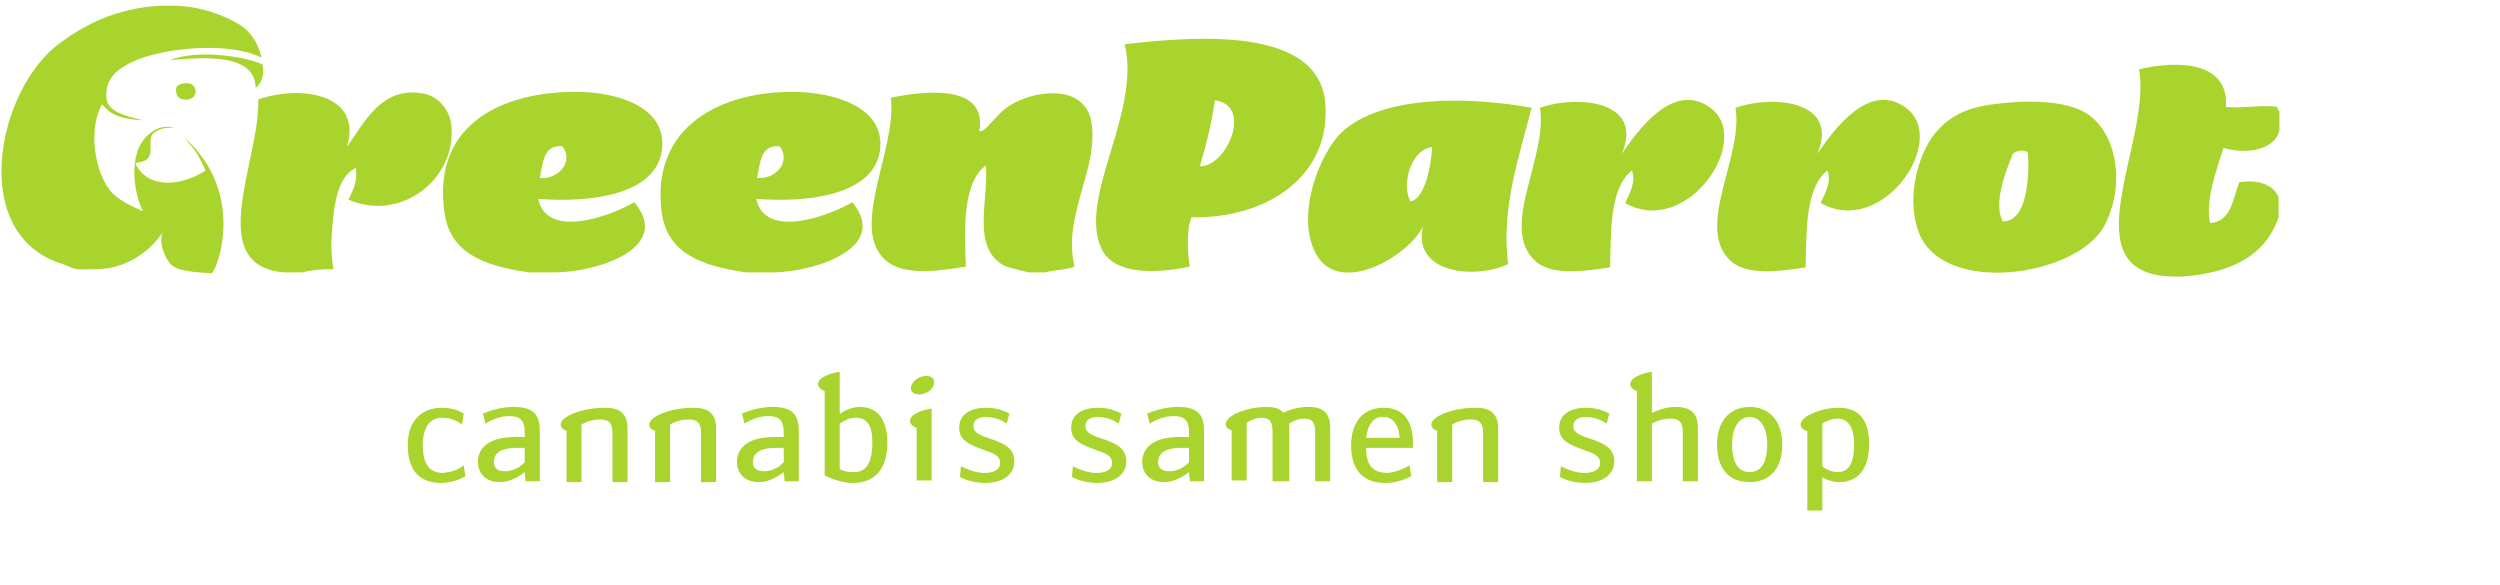
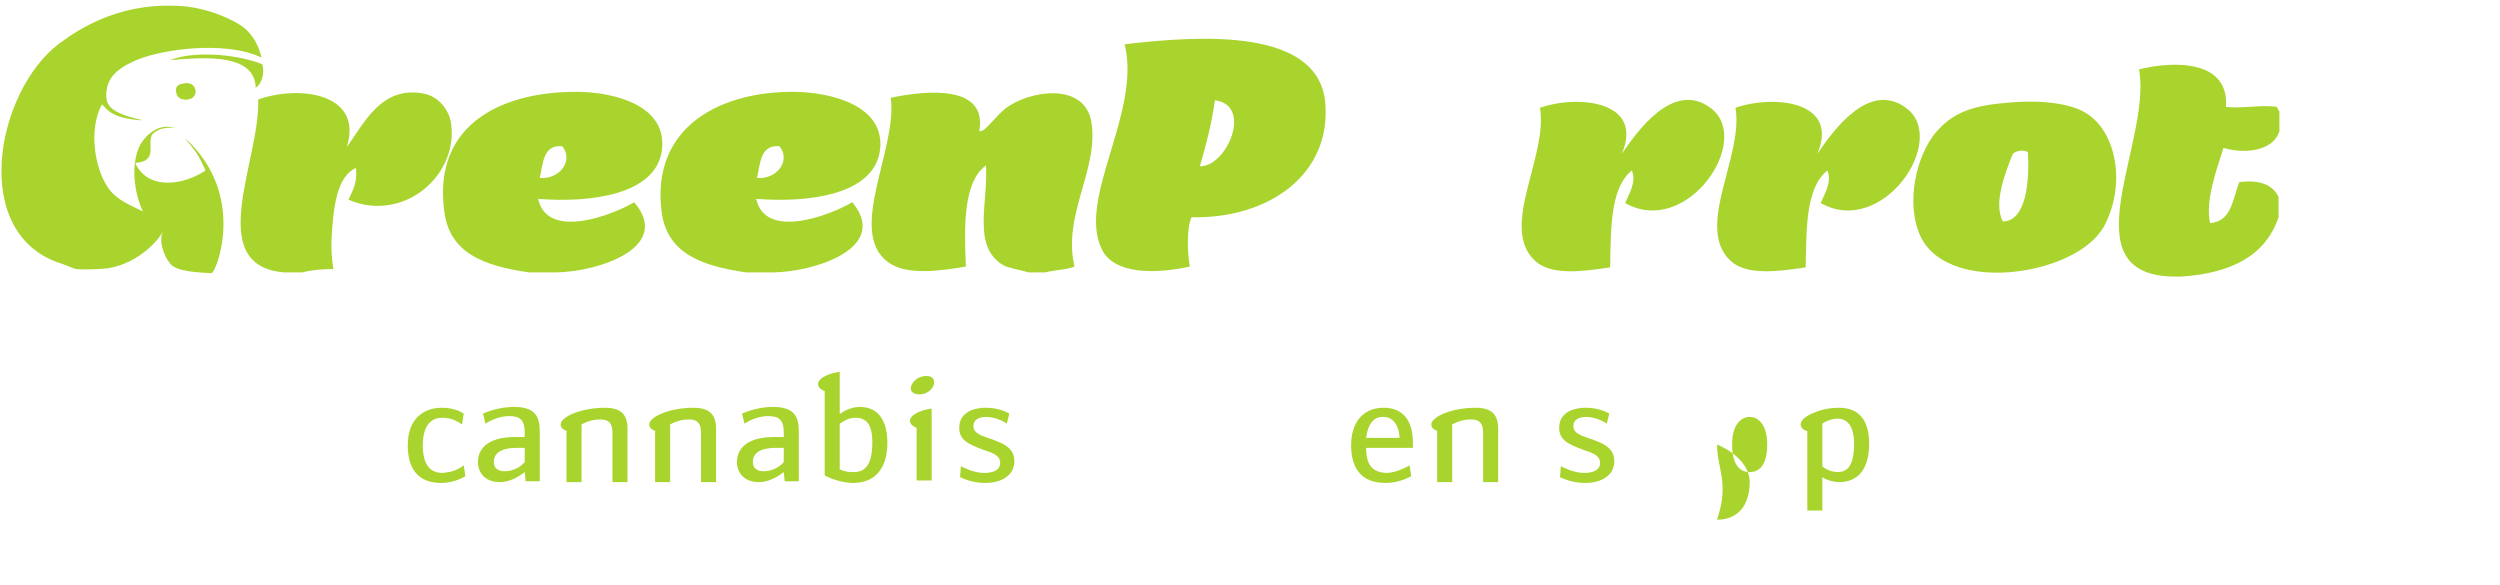
<svg xmlns="http://www.w3.org/2000/svg" version="1.1" id="Слой_1" x="0px" y="0px" viewBox="0 0 299.2 70" style="enable-background:new 0 0 299.2 70;" xml:space="preserve">
  <style type="text/css">
	.st0{fill-rule:evenodd;clip-rule:evenodd;fill:#A9D42D;}
	.st1{fill:#A9D42D;}
</style>
  <g>
    <path class="st0" d="M66.6,32.6c-1.1,0-2.2,0-3.3,0c-5.6-0.8-9.4-2.4-10.1-7.1c-1.6-11,7.5-14.7,16.3-14.5c4,0.1,10.5,1.6,9.7,7.1   c-0.8,5.2-8.5,6.2-14.8,5.7c1.1,5,9,1.9,11.5,0.4C80.5,29.6,71.7,32.5,66.6,32.6z M64.6,21.3c2.3,0.2,4.1-2,2.7-3.8   C65,17.3,65,19.5,64.6,21.3z" />
    <path class="st0" d="M92.6,32.6c-1.1,0-2.2,0-3.3,0c-5.6-0.8-9.4-2.4-10.1-7.1C77.8,15,86.5,10.8,95.4,11c4,0.1,10.7,1.6,9.9,7.1   c-0.8,5.2-8.5,6.2-14.8,5.7c1.1,5,9,1.9,11.5,0.4C106.5,29.6,97.7,32.5,92.6,32.6z M90.6,21.3c2.3,0.2,4.1-2,2.7-3.8   C91,17.3,91,19.5,90.6,21.3z" />
    <path class="st0" d="M125.1,32.6c-0.7,0-1.3,0-2,0c-1-0.3-2.4-0.5-3.1-0.9c-3.7-2.3-1.7-7.5-2-11.9c-2.8,2-2.6,7.7-2.4,12.1   c-2.9,0.5-6.6,1-8.8-0.2c-5.9-3.3,0.7-13.8-0.2-20c4.3-0.9,11.6-1.6,10.6,4c0.5,0.1,1.1-0.7,1.5-1.1c0.5-0.5,1-1.1,1.6-1.6   c2.9-2.2,9.4-3.2,10.3,1.5c1,5.7-3.5,11.2-2,17.4C127.6,32.3,126.2,32.3,125.1,32.6z" />
    <path class="st0" d="M36.2,32.6c-0.7,0-1.5,0-2.2,0c-9.7-0.8-2.8-13.6-3.1-20.7c5.2-1.8,12.6-0.6,10.6,5.7c2-2.7,4.1-7.4,9.2-6.4   c1.7,0.3,3.1,1.9,3.3,3.7c0.8,6.2-5.8,11.8-12.3,9c0.5-1.1,1.1-2,0.9-3.8c-2.3,1-2.7,4.8-2.9,8.1c-0.1,1.4,0,2.8,0.2,4   C38.6,32.2,37.3,32.3,36.2,32.6z" />
    <g>
      <g>
        <path class="st0" d="M142.6,26c-0.6,1.3-0.5,4.3-0.2,5.9c-4.1,0.9-9.2,1-10.6-2.2c-2.8-6.1,4.8-16.3,2.8-24.4     c9.3-1.1,23.1-1.9,24,6.9C159.4,20.9,151.8,26.2,142.6,26z M143.6,19.9c3.2,0.1,6.4-7.3,1.8-7.9C145,14.9,144.3,17.5,143.6,19.9z     " />
        <path class="st0" d="M272.8,13.3c0,0.8,0,1.6,0,2.4c-0.7,2.3-4,2.8-6.7,2c-0.8,2.6-2.2,6.3-1.6,9c2.6-0.2,2.7-2.9,3.5-4.9     c2.2-0.3,4,0.2,4.7,1.8c0,0.8,0,1.6,0,2.4c-1.6,4.7-5.8,6.7-11.6,7.1c-0.2,0-0.4,0-0.6,0c-13.4,0.1-2.9-16.1-4.5-24.8     c4.5-1.1,10.8-1,10.4,4.5c2.1,0.2,4.5-0.3,6.1,0C272.6,12.9,272.6,13.2,272.8,13.3z" />
-         <path class="st0" d="M183.3,12.9c-1.4,5.6-3.7,12-2.8,18.7c-4,1.9-11.5,1.1-10.2-4.5c-1.6,3.4-9.9,8.5-12.8,3.3     c-2.5-4.6,0.4-12,3.1-14.6C165.4,11.4,175.6,11.5,183.3,12.9z M168.8,24.1c1.8-0.3,2.5-4.5,2.6-6.5     C168.8,17.9,167.7,22.2,168.8,24.1z" />
        <path class="st0" d="M194.1,18.4c1.8-2.6,6.1-8.8,10.6-5.5c5.2,3.8-2.8,15.6-10.2,11.4c0.4-1,1.4-2.5,0.8-3.9     c-2.6,2.1-2.5,6.9-2.6,11.6c-3.3,0.5-7.1,1-9-0.8c-4.3-4,1.6-12.5,0.6-18.3C188.9,11.3,196.8,12.1,194.1,18.4z" />
        <path class="st0" d="M217.5,18.4c1.8-2.6,6.1-8.8,10.6-5.5c5.2,3.8-2.8,15.6-10.2,11.4c0.4-1,1.4-2.5,0.8-3.9     c-2.6,2.1-2.5,6.9-2.6,11.6c-3.3,0.5-7.1,1-9-0.8c-4.3-4,1.6-12.5,0.6-18.3C212.3,11.3,220.2,12.1,217.5,18.4z" />
        <path class="st0" d="M240.2,12.3c2.9-0.3,7.1-0.2,9.4,1.2c3.7,2.2,4.9,8.6,2.2,13.6c-3.3,6-19.4,8.4-22.2,0.6     c-1.6-4.4,0.2-10,2.4-12.2C234,13.3,236.5,12.6,240.2,12.3z M240.9,18.4c-0.8,2-2.4,5.9-1.2,8.1c2.9,0,3.2-5.2,3-8.3     C242.1,17.9,241.4,18,240.9,18.4z" />
      </g>
    </g>
    <g>
      <g>
        <path class="st0" d="M31.4,7.7c0.3,1.1-0.1,2.4-0.8,2.8c0-0.4-0.1-0.8-0.2-1.1c-1.1-3-6.6-2.5-10.1-2.2     C23.7,5.9,29.1,6.7,31.4,7.7z" />
        <path class="st0" d="M21.9,10c0.9-0.2,1.4,0.2,1.5,0.8c0.2,1.4-2.2,1.5-2.3,0.3C20.9,10.3,21.4,10.1,21.9,10z" />
        <path class="st0" d="M7.1,5.2c2.7-2,7.8-5.2,15.4-4.4c2.4,0.3,5.3,1.4,6.8,2.6c1,0.9,1.6,1.9,2,3.5C27.7,5.1,21,5.6,17.1,6.9     c-1.7,0.6-3.4,1.5-4,2.8c-0.3,0.5-0.5,1.6-0.3,2.4c0.4,1.4,2.7,1.9,4.3,2.3c-4.1-0.2-4.4-1.6-4.9-1.9c-1.7,3.1-0.8,8,0.9,10.2     c1,1.3,2.6,1.9,4,2.6c-1-2.1-1.5-5.5-0.4-7.8c0.3-0.7,1.9-2.9,4.2-2.2c-1.3-0.1-2.1,0.2-2.7,0.8c-0.4,0.8,0,1.8-0.3,2.5     c-0.3,0.7-0.9,0.8-1.7,0.9c0.2,0.6,0.8,1.3,1.4,1.7c0.8,0.5,1.9,0.8,3.4,0.6c2.1-0.3,3.6-1.4,3.6-1.4s-0.6-1.3-0.9-1.8     c-0.4-0.7-0.9-1.2-1.6-2.1c7.6,6.8,3.7,16.3,3.2,16.2c-1.7-0.1-4.1-0.2-4.9-1.1c-0.9-1.1-1.4-2.8-0.9-3.9     c-0.3,0.7-2.6,3.7-6.5,4.4c-0.7,0.1-2.9,0.2-3.9,0.1c-0.4-0.1-1.1-0.4-1.6-0.6C-3.8,28.2-0.5,10.9,7.1,5.2z" />
      </g>
    </g>
  </g>
  <g>
    <path class="st1" d="M55.5,55.7l0.2,1.3c-0.9,0.5-1.9,0.8-2.9,0.8c-2.3,0-4-1.2-4-4.5c0-3.2,1.9-4.5,4.1-4.5c1.1,0,2,0.3,2.6,0.7   l-0.2,1.3c-0.9-0.6-1.5-0.8-2.4-0.8c-1.2,0-2.3,0.8-2.3,3.3c0,2.6,1.1,3.3,2.4,3.3C54,56.5,54.7,56.3,55.5,55.7z" />
    <path class="st1" d="M62.9,57.5l-0.1-1c-1.3,1-2.3,1.2-3,1.2c-1.7,0-2.6-1.1-2.6-2.4s0.8-3,4.5-3h1.1v-0.5c0-1.6-0.6-2-1.9-2   c-1,0-2,0.4-2.8,0.9l-0.3-1.2c1.4-0.6,2.7-0.8,3.7-0.8c2.5,0,3.1,1.1,3.1,2.9v6H62.9z M61.9,53.6c-2.2,0-2.8,0.8-2.8,1.7   c0,0.8,0.6,1.1,1.3,1.1c1.1,0,2-0.6,2.4-1.1v-1.7H61.9z" />
    <path class="st1" d="M67.9,51.6c-0.7-0.2-0.8-0.6-0.8-0.8c0-0.9,2.4-2,5.3-2c1.9,0,2.7,0.8,2.7,2.5v6.4h-1.8v-5.9   c0-1.4-0.7-1.6-1.5-1.6c-0.7,0-1.5,0.2-2.2,0.6v6.9h-1.8V51.6z" />
    <path class="st1" d="M78.5,51.6c-0.7-0.2-0.8-0.6-0.8-0.8c0-0.9,2.4-2,5.3-2c1.9,0,2.7,0.8,2.7,2.5v6.4h-1.8v-5.9   c0-1.4-0.7-1.6-1.5-1.6c-0.7,0-1.5,0.2-2.2,0.6v6.9h-1.8V51.6z" />
    <path class="st1" d="M93.9,57.5l-0.1-1c-1.3,1-2.3,1.2-3,1.2c-1.7,0-2.6-1.1-2.6-2.4s0.8-3,4.5-3h1.1v-0.5c0-1.6-0.6-2-1.9-2   c-1,0-2,0.4-2.8,0.9l-0.3-1.2c1.4-0.6,2.7-0.8,3.7-0.8c2.5,0,3.1,1.1,3.1,2.9v6H93.9z M92.9,53.6c-2.2,0-2.8,0.8-2.8,1.7   c0,0.8,0.6,1.1,1.3,1.1c1.1,0,2-0.6,2.4-1.1v-1.7H92.9z" />
    <path class="st1" d="M100.6,49.5c0.5-0.4,1.4-0.8,2.3-0.8c2.1,0,3.3,1.5,3.3,4.3c0,3.2-1.6,4.8-4.1,4.8c-0.9,0-2.3-0.3-3.4-0.9   V46.8c-0.6-0.2-0.8-0.6-0.8-0.8c0-0.9,1.7-1.4,2.6-1.5V49.5z M100.6,56.2c0.6,0.3,1.2,0.3,1.6,0.3c1.3,0,2.2-0.8,2.2-3.6   c0-2.2-0.8-2.9-2-2.9c-0.7,0-1.1,0.2-1.9,0.7V56.2z" />
    <path class="st1" d="M111.5,57.5h-1.8v-6.3c-0.6-0.2-0.8-0.6-0.8-0.8c0-0.9,1.7-1.4,2.6-1.5V57.5z M109,46.5c0-0.5,0.6-1.5,1.9-1.5   c0.6,0,0.9,0.3,0.9,0.8c0,0.5-0.6,1.4-1.8,1.4C109.4,47.2,109,46.9,109,46.5z" />
    <path class="st1" d="M120.5,50.7c-0.6-0.4-1.5-0.8-2.5-0.8c-0.8,0-1.5,0.3-1.5,1.1c0,0.8,0.8,1.1,2,1.5c1.4,0.5,2.9,1,2.9,2.7   c0,1.6-1.4,2.6-3.5,2.6c-1.1,0-2.2-0.3-3-0.7l0.1-1.3c0.8,0.4,1.8,0.8,2.8,0.8c0.8,0,1.9-0.2,1.9-1.2c0-0.9-0.9-1.2-2.1-1.6   c-1.6-0.6-2.8-1.1-2.8-2.6c0-2.1,2.2-2.4,3.1-2.4c1.1,0,2,0.2,2.9,0.7L120.5,50.7z" />
-     <path class="st1" d="M133.9,50.7c-0.6-0.4-1.5-0.8-2.5-0.8c-0.8,0-1.5,0.3-1.5,1.1c0,0.8,0.8,1.1,2,1.5c1.4,0.5,2.9,1,2.9,2.7   c0,1.6-1.4,2.6-3.5,2.6c-1.1,0-2.2-0.3-3-0.7l0.1-1.3c0.8,0.4,1.8,0.8,2.8,0.8c0.8,0,1.9-0.2,1.9-1.2c0-0.9-0.9-1.2-2.1-1.6   c-1.6-0.6-2.8-1.1-2.8-2.6c0-2.1,2.2-2.4,3.1-2.4c1.1,0,2,0.2,2.9,0.7L133.9,50.7z" />
-     <path class="st1" d="M142.4,57.5l-0.1-1c-1.3,1-2.3,1.2-3,1.2c-1.7,0-2.6-1.1-2.6-2.4s0.8-3,4.5-3h1.1v-0.5c0-1.6-0.6-2-1.9-2   c-1,0-2,0.4-2.8,0.9l-0.3-1.2c1.4-0.6,2.7-0.8,3.7-0.8c2.5,0,3.1,1.1,3.1,2.9v6H142.4z M141.4,53.6c-2.2,0-2.8,0.8-2.8,1.7   c0,0.8,0.6,1.1,1.3,1.1c1.1,0,2-0.6,2.4-1.1v-1.7H141.4z" />
-     <path class="st1" d="M152.3,57.5v-5.9c0-1.4-0.6-1.6-1.3-1.6c-0.6,0-1.2,0.2-1.8,0.6v6.9h-1.8v-6c-0.7-0.2-0.7-0.6-0.7-0.8   c0-0.9,2.4-2,4.9-2c0.9,0,1.6,0.2,2,0.7c0.8-0.4,1.8-0.7,3-0.7c1.8,0,2.6,0.8,2.6,2.5v6.4h-1.8v-5.9c0-1.4-0.6-1.6-1.3-1.6   c-0.6,0-1.2,0.2-1.8,0.6v6.9H152.3z" />
    <path class="st1" d="M168.7,55.7l0.2,1.3c-0.8,0.4-1.8,0.8-3.1,0.8c-2.9,0-4.1-1.8-4.1-4.5c0-2.6,1.3-4.5,3.9-4.5   c2.2,0,3.5,1.4,3.5,4.2v0.6h-5.6c0,2.1,0.8,3,2.6,3C167,56.5,167.8,56.2,168.7,55.7z M163.5,52.4h4c-0.1-1.8-1-2.5-1.9-2.5   C164.5,49.8,163.7,50.7,163.5,52.4z" />
    <path class="st1" d="M172.1,51.6c-0.7-0.2-0.8-0.6-0.8-0.8c0-0.9,2.4-2,5.3-2c1.9,0,2.7,0.8,2.7,2.5v6.4h-1.8v-5.9   c0-1.4-0.7-1.6-1.5-1.6c-0.7,0-1.5,0.2-2.2,0.6v6.9h-1.8V51.6z" />
    <path class="st1" d="M192.3,50.7c-0.6-0.4-1.5-0.8-2.5-0.8c-0.8,0-1.5,0.3-1.5,1.1c0,0.8,0.8,1.1,2,1.5c1.4,0.5,2.9,1,2.9,2.7   c0,1.6-1.4,2.6-3.5,2.6c-1.1,0-2.2-0.3-3-0.7l0.1-1.3c0.8,0.4,1.8,0.8,2.8,0.8c0.8,0,1.9-0.2,1.9-1.2c0-0.9-0.9-1.2-2.1-1.6   c-1.6-0.6-2.8-1.1-2.8-2.6c0-2.1,2.2-2.4,3.1-2.4c1.1,0,2,0.2,2.9,0.7L192.3,50.7z" />
-     <path class="st1" d="M197.7,49.4c0.7-0.3,1.7-0.7,2.8-0.7c1.9,0,2.7,0.8,2.7,2.5v6.4h-1.8v-5.9c0-1.4-0.7-1.6-1.5-1.6   c-0.7,0-1.5,0.2-2.2,0.6v6.9h-1.8V46.8c-0.6-0.2-0.8-0.6-0.8-0.8c0-0.9,1.7-1.4,2.6-1.5V49.4z" />
-     <path class="st1" d="M205.5,53.2c0-3,1.7-4.5,3.9-4.5s3.9,1.5,3.9,4.5c0,3-1.6,4.5-3.9,4.5C207,57.7,205.5,56.2,205.5,53.2z    M211.5,53.2c0-2.3-1-3.3-2.1-3.3c-1.1,0-2.1,1-2.1,3.3c0,2.4,0.9,3.3,2.1,3.3S211.5,55.6,211.5,53.2z" />
+     <path class="st1" d="M205.5,53.2s3.9,1.5,3.9,4.5c0,3-1.6,4.5-3.9,4.5C207,57.7,205.5,56.2,205.5,53.2z    M211.5,53.2c0-2.3-1-3.3-2.1-3.3c-1.1,0-2.1,1-2.1,3.3c0,2.4,0.9,3.3,2.1,3.3S211.5,55.6,211.5,53.2z" />
    <path class="st1" d="M216.3,51.6c-0.7-0.2-0.8-0.6-0.8-0.8c0-0.6,0.8-1.1,1.6-1.4c1.1-0.5,2.3-0.6,3-0.6c2.3,0,3.6,1.4,3.6,4.3   c0,3-1.3,4.6-3.6,4.6c-0.5,0-1.5-0.2-2-0.6v4h-1.8V51.6z M218.1,55.8c0.5,0.5,1.4,0.7,1.8,0.7c1.1,0,2-0.6,2-3.4c0-2.2-0.9-3-2-3   c-0.6,0-1.4,0.3-1.8,0.6V55.8z" />
  </g>
</svg>